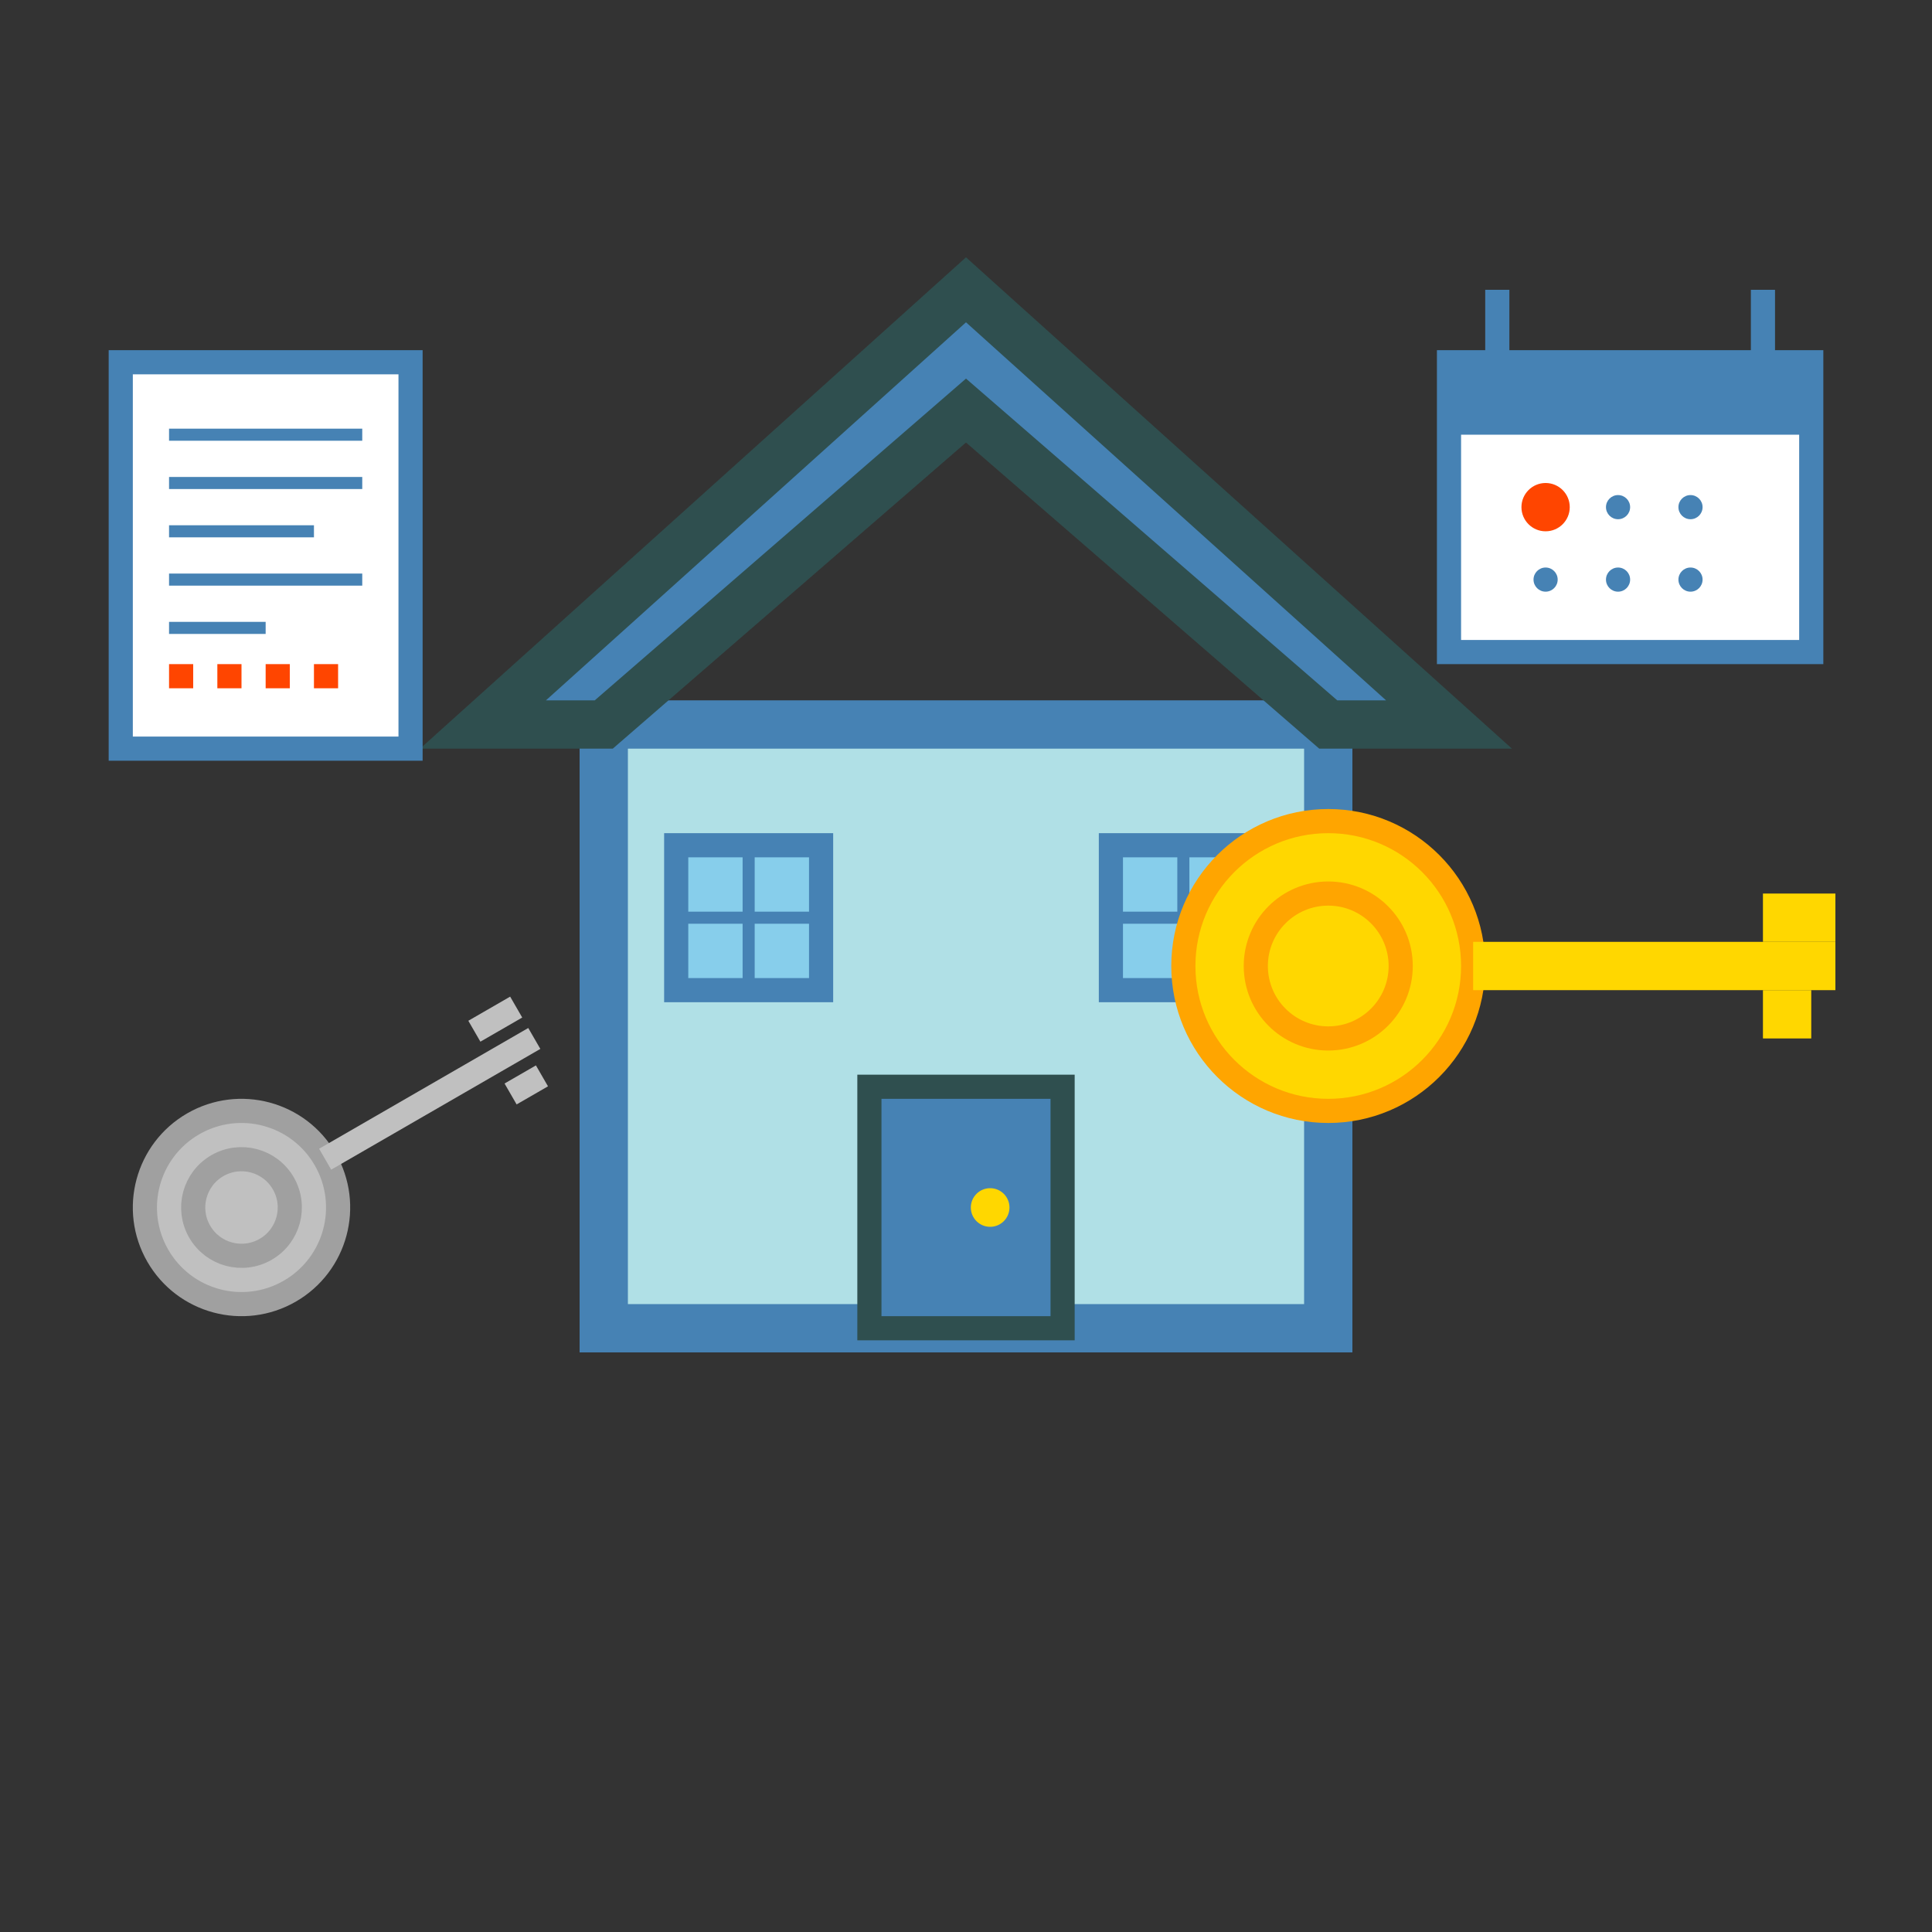
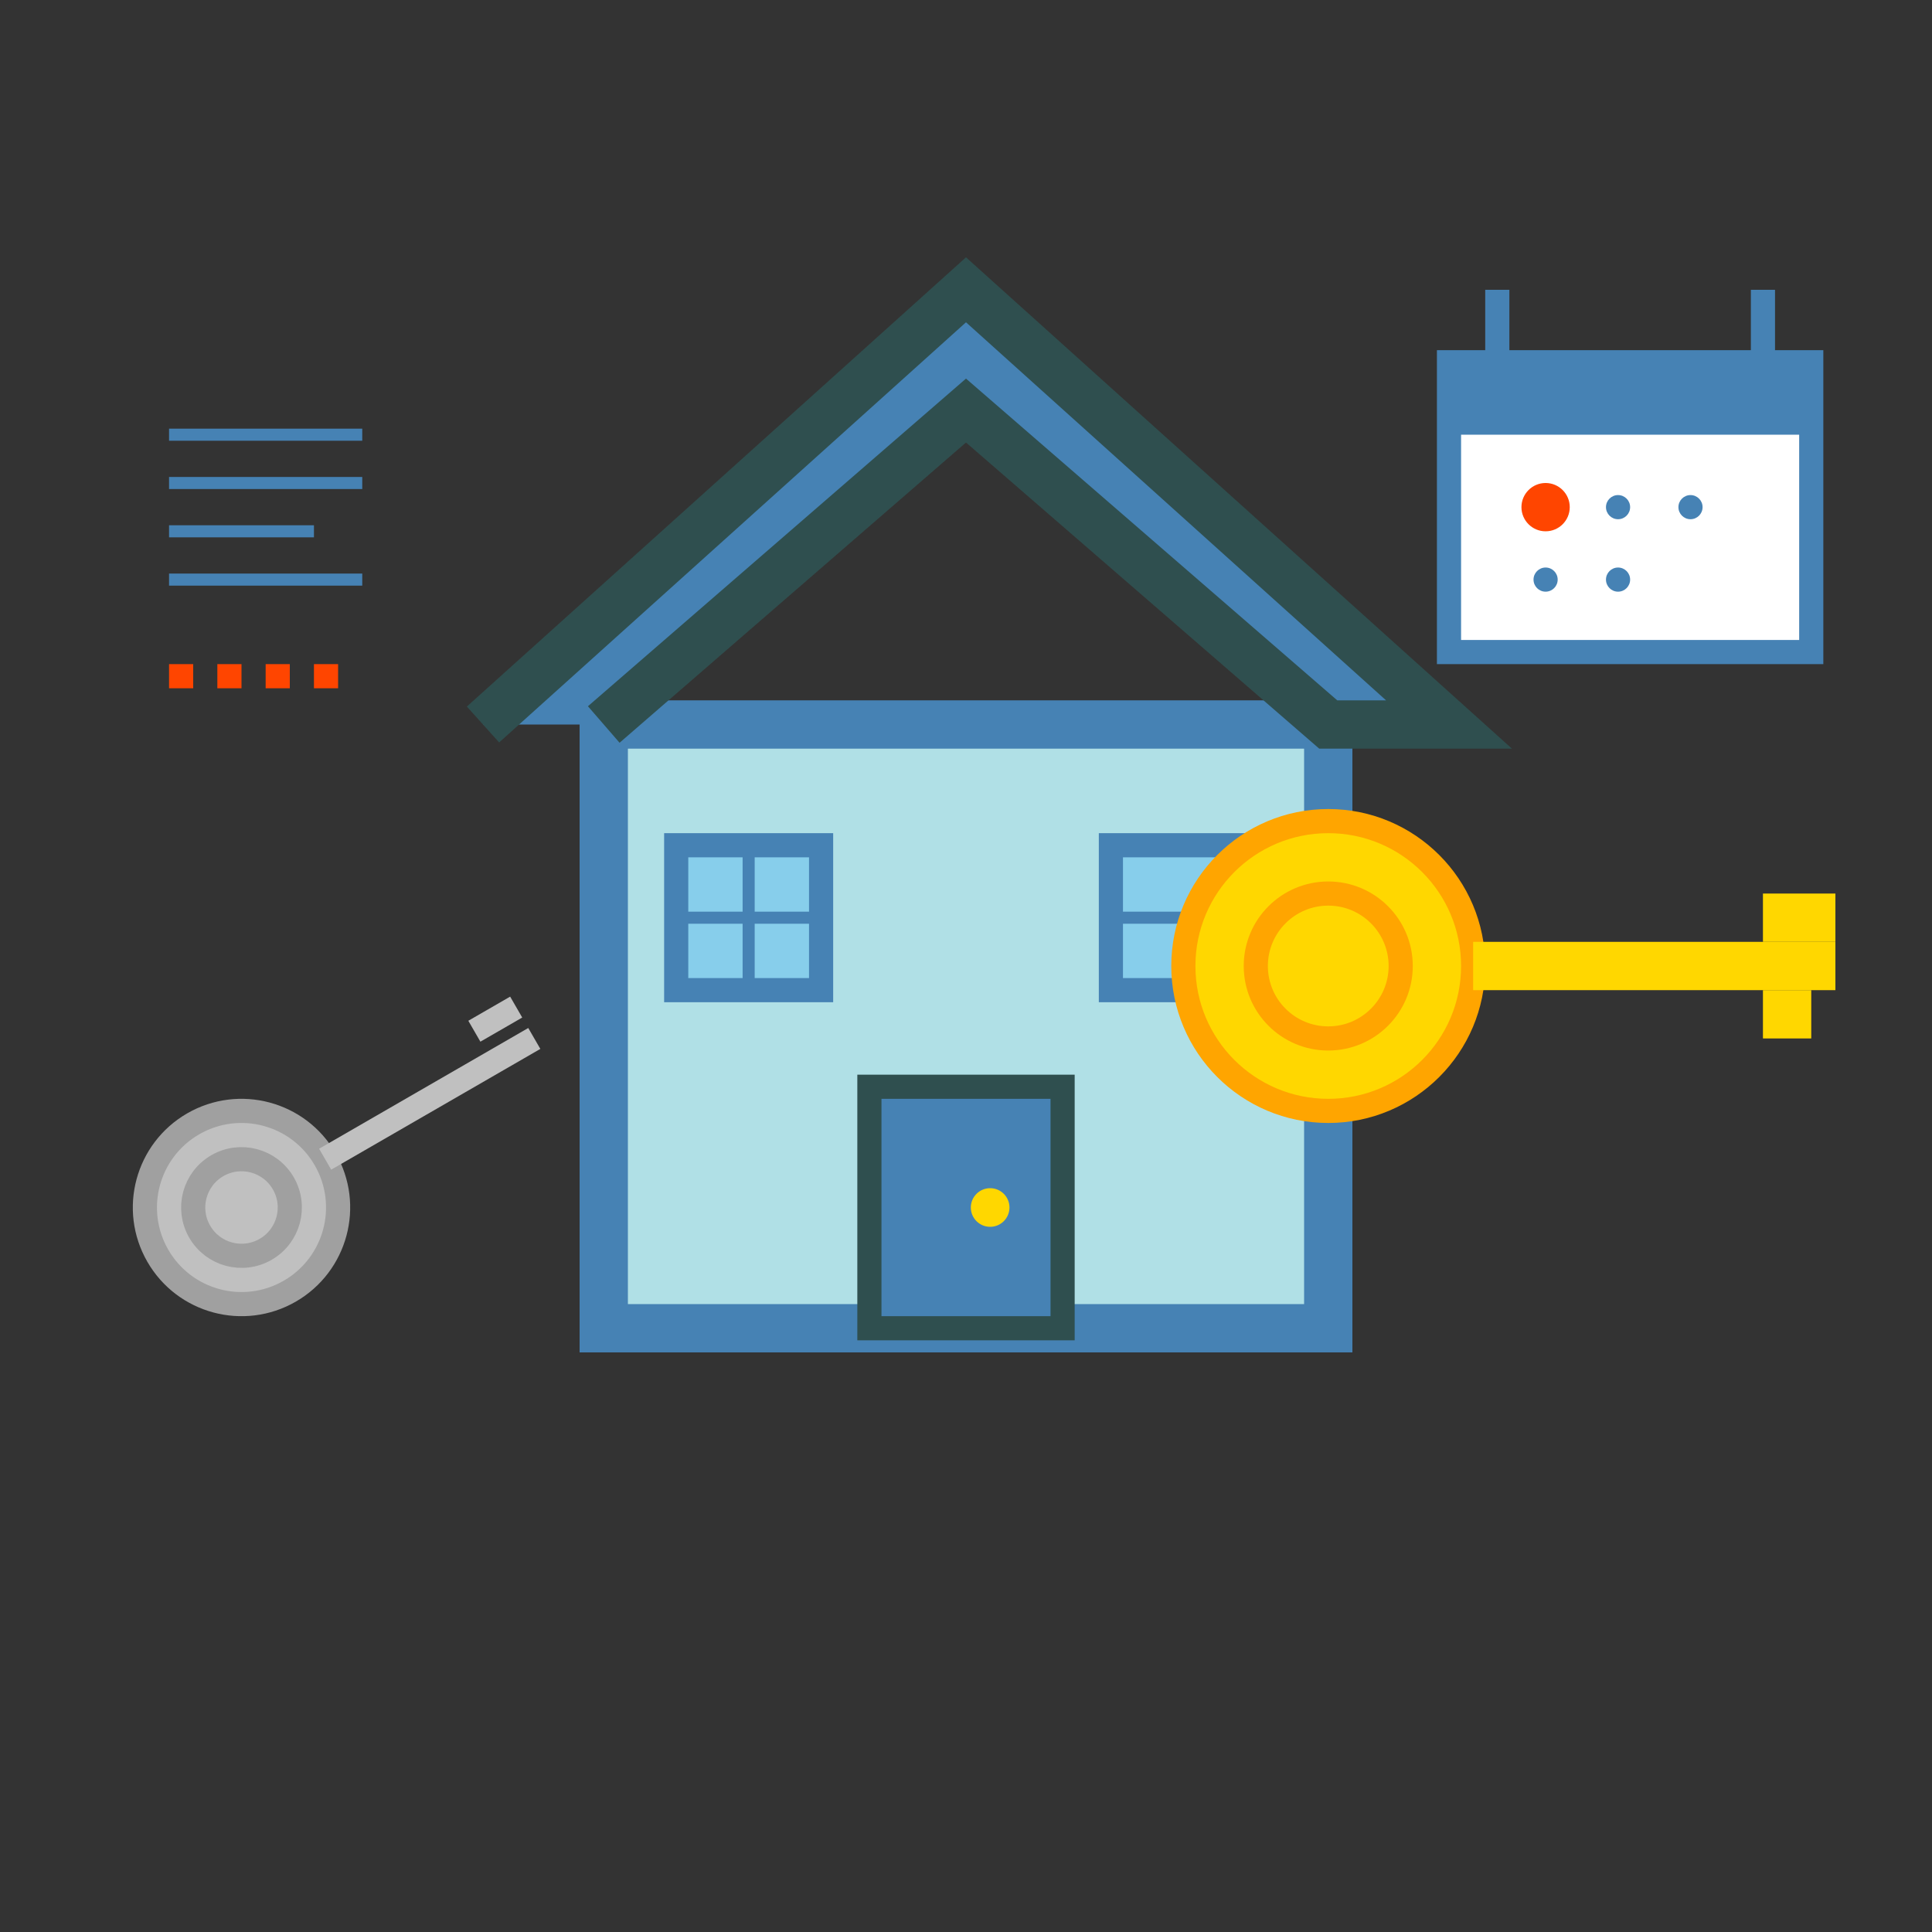
<svg xmlns="http://www.w3.org/2000/svg" width="80" height="80" viewBox="0 0 80 80" fill="none">
  <rect x="0" y="0" width="80" height="80" fill="#333333" stroke="none" />
  <rect x="25" y="30" width="30" height="25" fill="#B0E0E6" stroke="#4682B4" stroke-width="2" />
-   <path d="M20 30 L40 12 L60 30 L55 30 L40 17 L25 30 Z" fill="#4682B4" stroke="#2F4F4F" stroke-width="2" />
+   <path d="M20 30 L40 12 L60 30 L55 30 L40 17 L25 30 " fill="#4682B4" stroke="#2F4F4F" stroke-width="2" />
  <rect x="36" y="45" width="8" height="10" fill="#4682B4" stroke="#2F4F4F" stroke-width="1" />
  <circle cx="41" cy="50" r="0.8" fill="#FFD700" />
  <rect x="28" y="35" width="6" height="6" fill="#87CEEB" stroke="#4682B4" stroke-width="1" />
  <rect x="46" y="35" width="6" height="6" fill="#87CEEB" stroke="#4682B4" stroke-width="1" />
  <line x1="31" y1="35" x2="31" y2="41" stroke="#4682B4" stroke-width="0.5" />
  <line x1="28" y1="38" x2="34" y2="38" stroke="#4682B4" stroke-width="0.5" />
-   <line x1="49" y1="35" x2="49" y2="41" stroke="#4682B4" stroke-width="0.5" />
  <line x1="46" y1="38" x2="52" y2="38" stroke="#4682B4" stroke-width="0.5" />
  <g transform="translate(55, 40)">
    <circle cx="0" cy="0" r="6" fill="#FFD700" stroke="#FFA500" stroke-width="1" />
    <circle cx="0" cy="0" r="3" fill="none" stroke="#FFA500" stroke-width="1" />
    <rect x="6" y="-1" width="15" height="2" fill="#FFD700" />
    <rect x="18" y="-3" width="3" height="2" fill="#FFD700" />
    <rect x="18" y="1" width="2" height="2" fill="#FFD700" />
  </g>
  <g transform="translate(10, 50) rotate(-30)">
    <circle cx="0" cy="0" r="4" fill="#C0C0C0" stroke="#A0A0A0" stroke-width="1" />
    <circle cx="0" cy="0" r="2" fill="none" stroke="#A0A0A0" stroke-width="1" />
    <rect x="4" y="-0.5" width="10" height="1" fill="#C0C0C0" />
    <rect x="12" y="-2" width="2" height="1" fill="#C0C0C0" />
-     <rect x="12" y="1" width="1.5" height="1" fill="#C0C0C0" />
  </g>
-   <rect x="5" y="15" width="12" height="16" fill="#FFFFFF" stroke="#4682B4" stroke-width="1" />
  <line x1="7" y1="18" x2="15" y2="18" stroke="#4682B4" stroke-width="0.5" />
  <line x1="7" y1="20" x2="15" y2="20" stroke="#4682B4" stroke-width="0.5" />
  <line x1="7" y1="22" x2="13" y2="22" stroke="#4682B4" stroke-width="0.5" />
  <line x1="7" y1="24" x2="15" y2="24" stroke="#4682B4" stroke-width="0.5" />
-   <line x1="7" y1="26" x2="11" y2="26" stroke="#4682B4" stroke-width="0.5" />
  <line x1="7" y1="28" x2="15" y2="28" stroke="#FF4500" stroke-width="1" stroke-dasharray="1,1" />
  <rect x="60" y="15" width="15" height="12" fill="#FFFFFF" stroke="#4682B4" stroke-width="1" />
  <rect x="60" y="15" width="15" height="3" fill="#4682B4" />
  <line x1="62" y1="12" x2="62" y2="17" stroke="#4682B4" stroke-width="1" />
  <line x1="73" y1="12" x2="73" y2="17" stroke="#4682B4" stroke-width="1" />
  <circle cx="64" cy="21" r="1" fill="#FF4500" />
  <circle cx="67" cy="21" r="0.5" fill="#4682B4" />
  <circle cx="70" cy="21" r="0.5" fill="#4682B4" />
  <circle cx="64" cy="24" r="0.5" fill="#4682B4" />
  <circle cx="67" cy="24" r="0.5" fill="#4682B4" />
-   <circle cx="70" cy="24" r="0.5" fill="#4682B4" />
</svg>